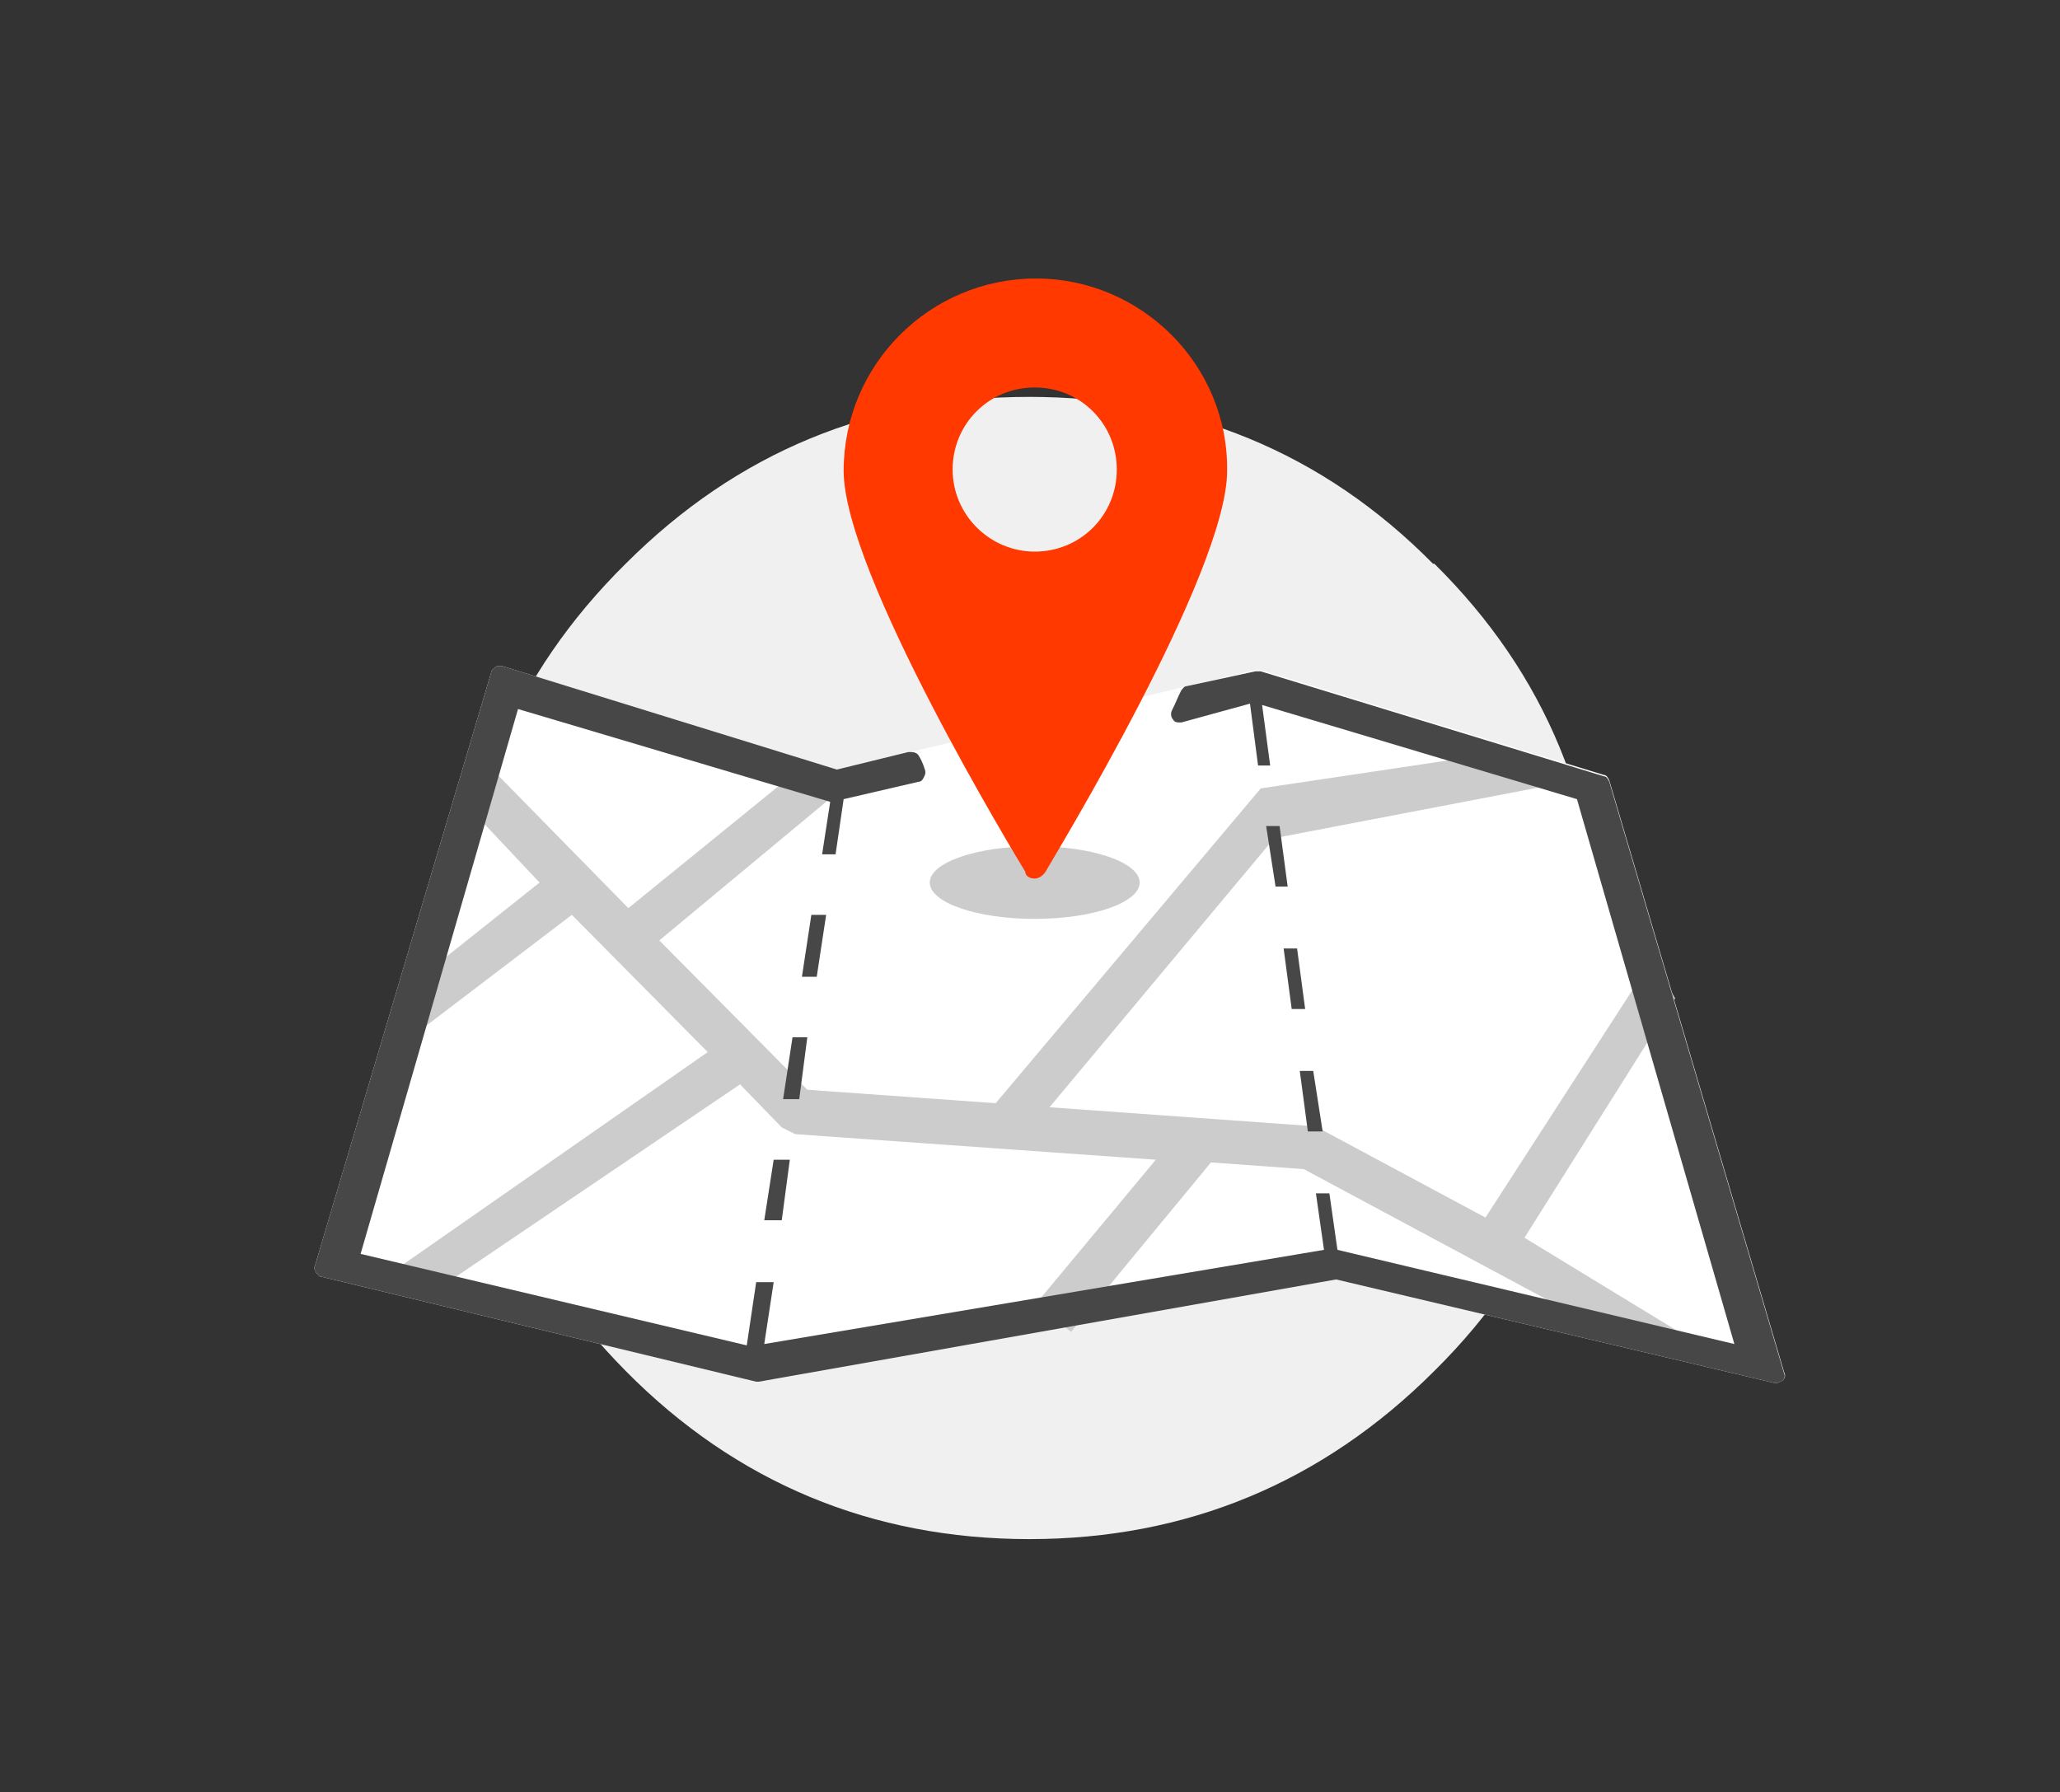
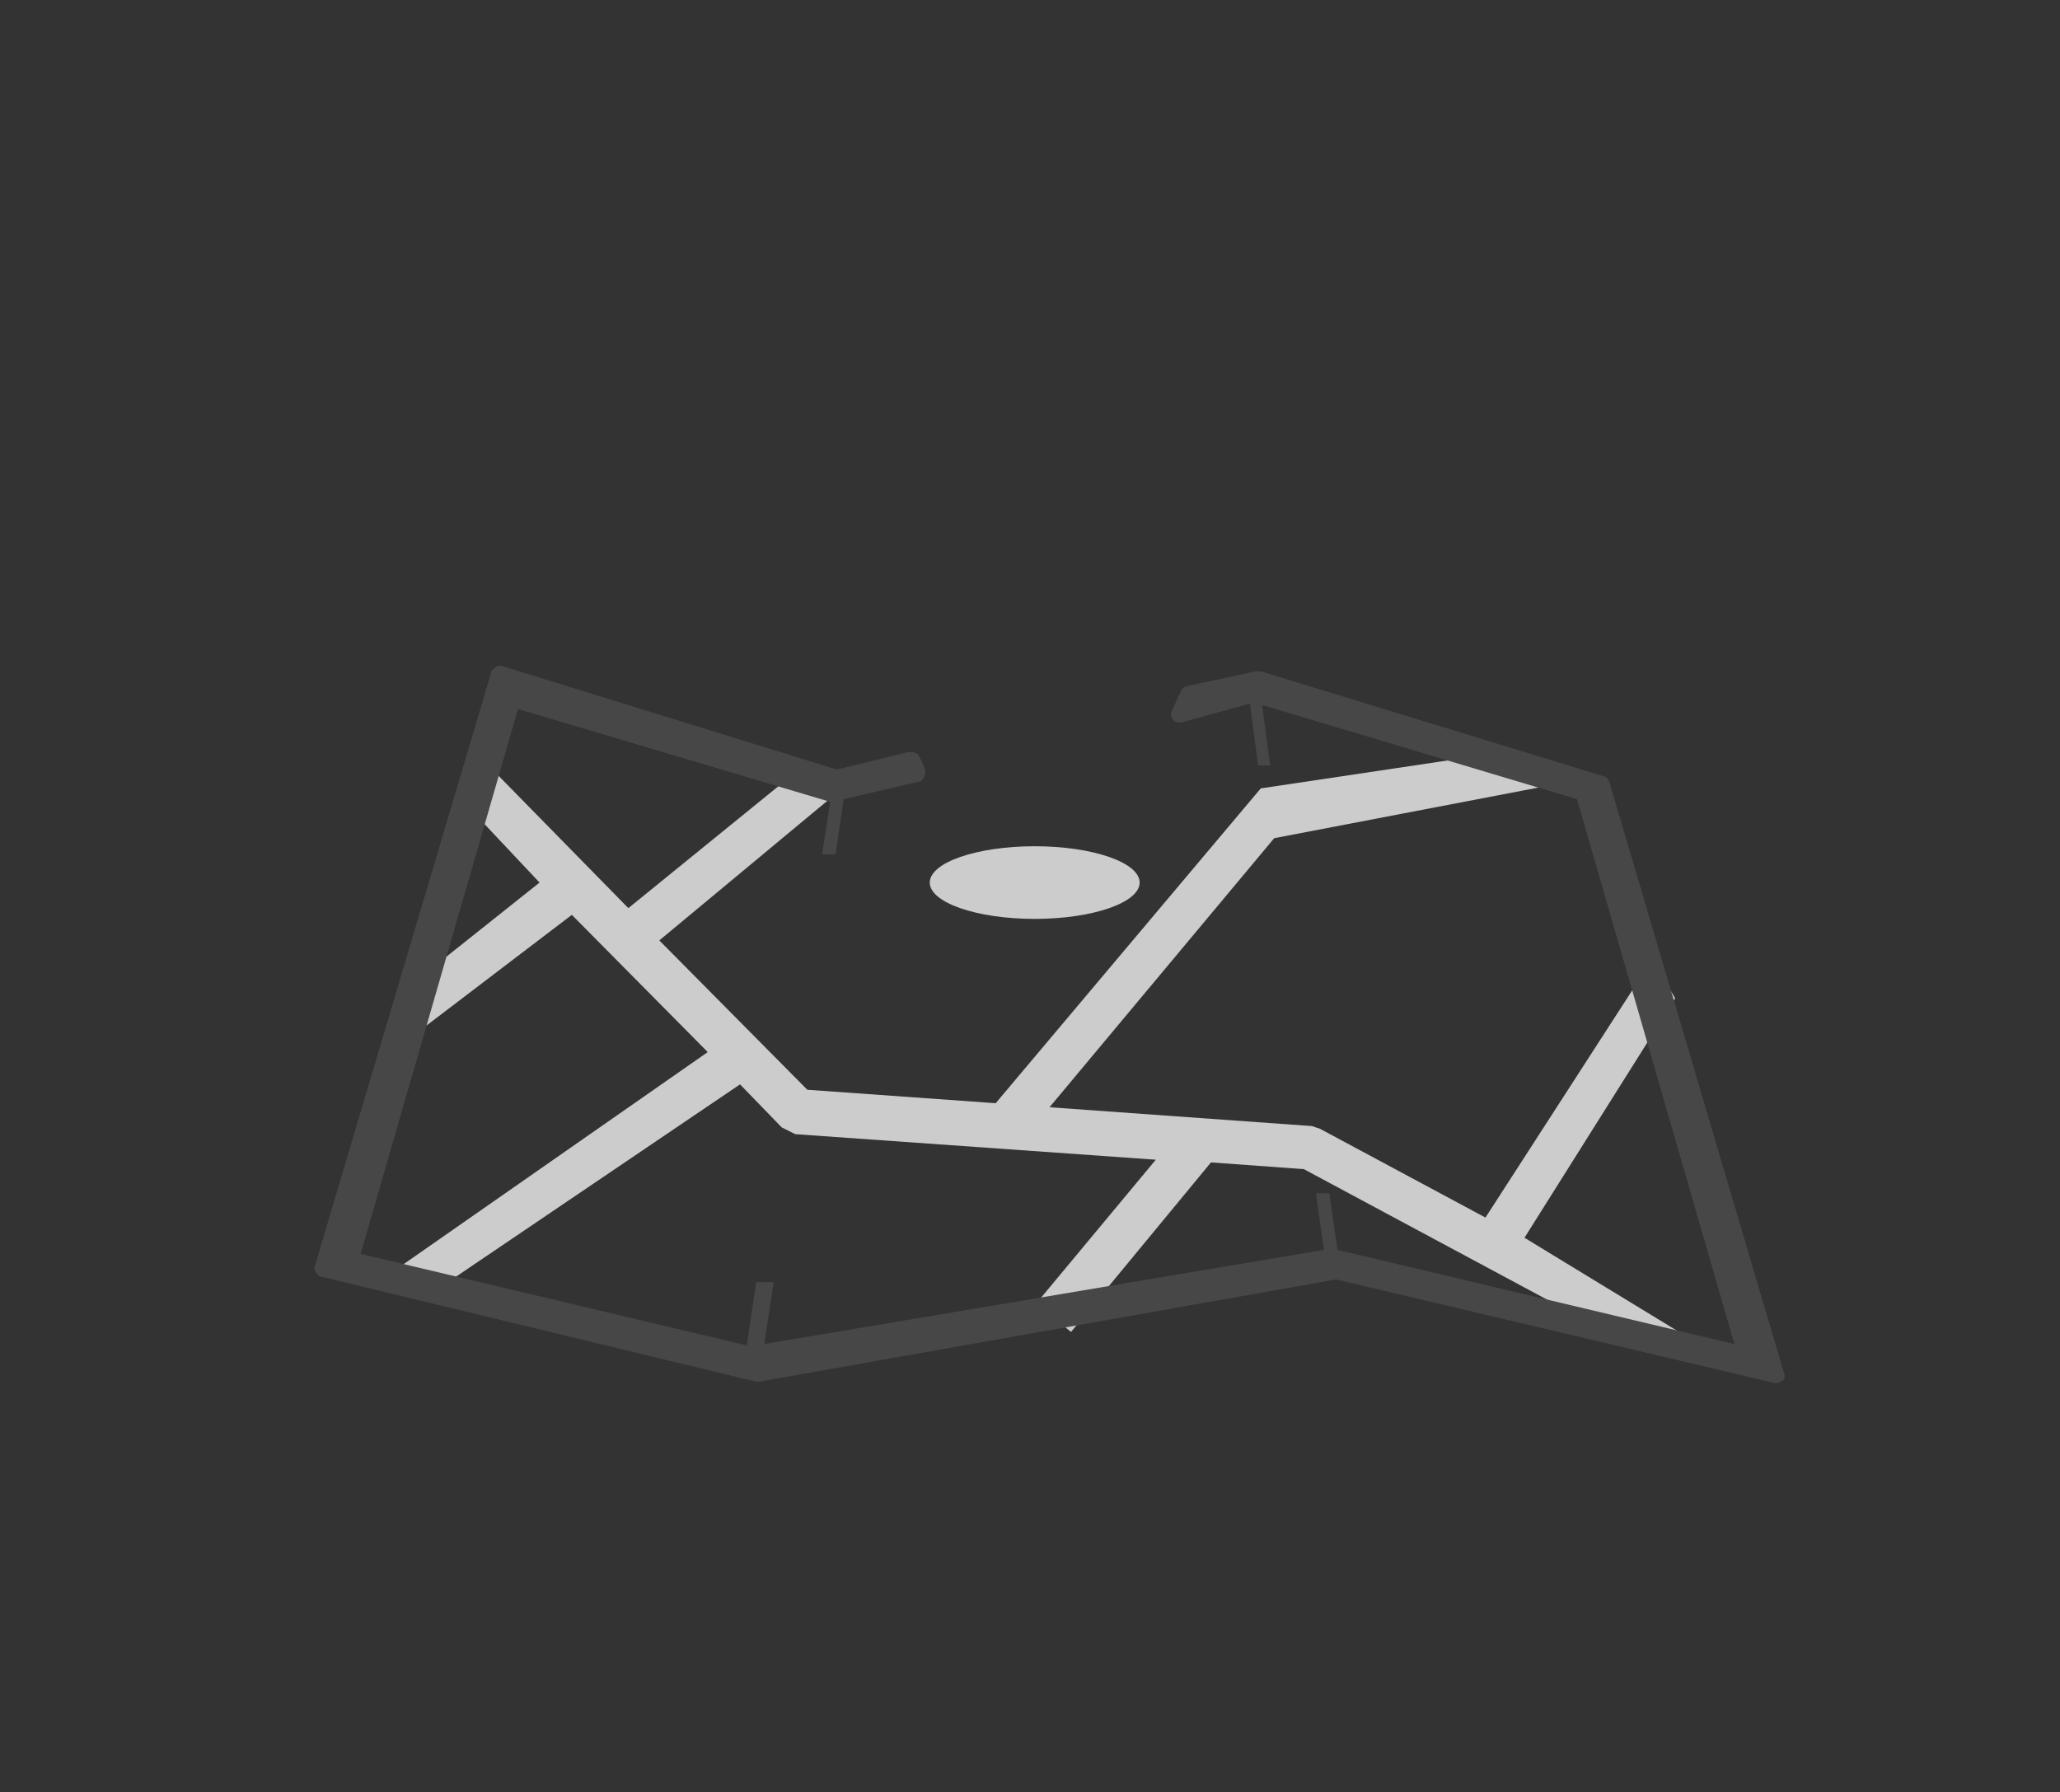
<svg xmlns="http://www.w3.org/2000/svg" version="1.1" id="Livello_1" x="0" y="0" width="153.1" height="133.2" style="enable-background:new 0 0 153.1 133.2" xml:space="preserve">
  <rect width="100%" height="100%" fill="#333333" stroke="none" />
  <style>.st2{fill:#ccc}.st4{fill:#474747}</style>
-   <path d="M119 71.9c0 11.7-4.1 21.8-12.4 30-8.3 8.3-18.4 12.5-30.1 12.5s-21.8-4.2-30-12.5S34 83.6 34 71.9c0-11.8 4.2-21.8 12.5-30 8.3-8.3 18.3-12.4 30-12.4s21.8 4.1 30 12.4h.1c8.3 8.2 12.4 18.2 12.4 30z" style="fill-rule:evenodd;clip-rule:evenodd;fill:#f1f0f0" />
-   <path d="m62.2 57.2-24.9-7.7h-.2c-.1 0-.2 0-.3.1s-.3.2-.3.4L23.4 94.1c-.1.2 0 .3.1.5.1.1.2.3.4.3l32.3 7.8h.2l42.9-7.6 32.6 7.7h.1c.2 0 .3-.1.5-.2.2-.2.2-.4.1-.6l-13-44c-.1-.2-.2-.4-.4-.4l-25.5-7.8h-.4" style="fill:#fff" />
  <path class="st2" d="m113.3 92 11.2-17.8-1.7-2.9-12.4 19.2-12.3-6.6-.6-.2L78 82.3l16.7-20 21.4-4.1-5-2.2-17.4 2.6L74 82l-14-1-11-11.1 13.6-11.3-3.1-1.5-12.8 10.4-10.2-10.4-1.2 3.4 4.8 5.1-9.3 7.4-1.3 4.9 13-9.9 10.1 10.2-22.8 15.9 2.9 1.6L55 80.6l3.1 3.2 1 .5 26.8 1.9L77 96.9l2.6 2.1L90 86.4l6.9.5 23.3 12.5 5.9.4z" />
  <ellipse class="st2" cx="76.9" cy="65.6" rx="7.8" ry="2.7" />
-   <path d="M76.9 65.3c.3 0 .6-.2.8-.5.5-.9 13.5-22.2 13.5-29.8.1-7.9-6.4-14.3-14.2-14.3-7.9 0-14.3 6.4-14.3 14.3 0 7.6 12.9 28.8 13.5 29.8 0 .3.3.5.7.5zm-6.1-30.4c0-3.4 2.7-6.1 6.1-6.1s6.1 2.7 6.1 6.1-2.7 6.1-6.1 6.1c-3.3 0-6.1-2.7-6.1-6.1z" style="fill:#ff3900" />
-   <path class="st4" d="M58.7 86.2h-1.2l-.7 4.5h1.3zM97.2 84.1h1.1l-.7-4.5h-1zM96 75h1l-.6-4.5h-1zM94.8 65.9h.9l-.6-4.5h-1zM60 77.1h-1.1l-.7 4.6h1.2z" />
  <path class="st4" d="m132.6 102.1-13-44c-.1-.2-.2-.4-.4-.4l-25.5-7.8h-.4L88.2 51c-.2 0-.3.2-.4.3-.4.8-.3.7-.7 1.5-.1.2-.1.5.1.7.1.2.3.2.5.2h.1l5.1-1.4.6 4.6h.9l-.6-4.5 23.4 7 11.7 40.5-29.5-7-.6-4.2h-1l.6 4.2-41.6 7 .7-4.6h-1.3l-.7 4.7-28.7-6.8 11.7-40.5 23.2 6.9-.6 3.9h1l.6-4.1 5.6-1.3c.2 0 .3-.2.4-.4s.1-.4 0-.6c0 0-.1-.4-.4-.9-.1-.2-.3-.3-.6-.3h-.2l-5.3 1.3-24.9-7.7h-.2c-.1 0-.2 0-.3.1s-.3.2-.3.4L23.4 94.1c-.1.2 0 .3.1.5.1.1.2.3.4.3l32.3 7.8h.2l42.9-7.6 32.6 7.7h.1c.2 0 .3-.1.5-.2.1-.1.2-.3.1-.5z" />
-   <path class="st4" d="M61.4 68h-1.1l-.7 4.6h1.1z" />
</svg>